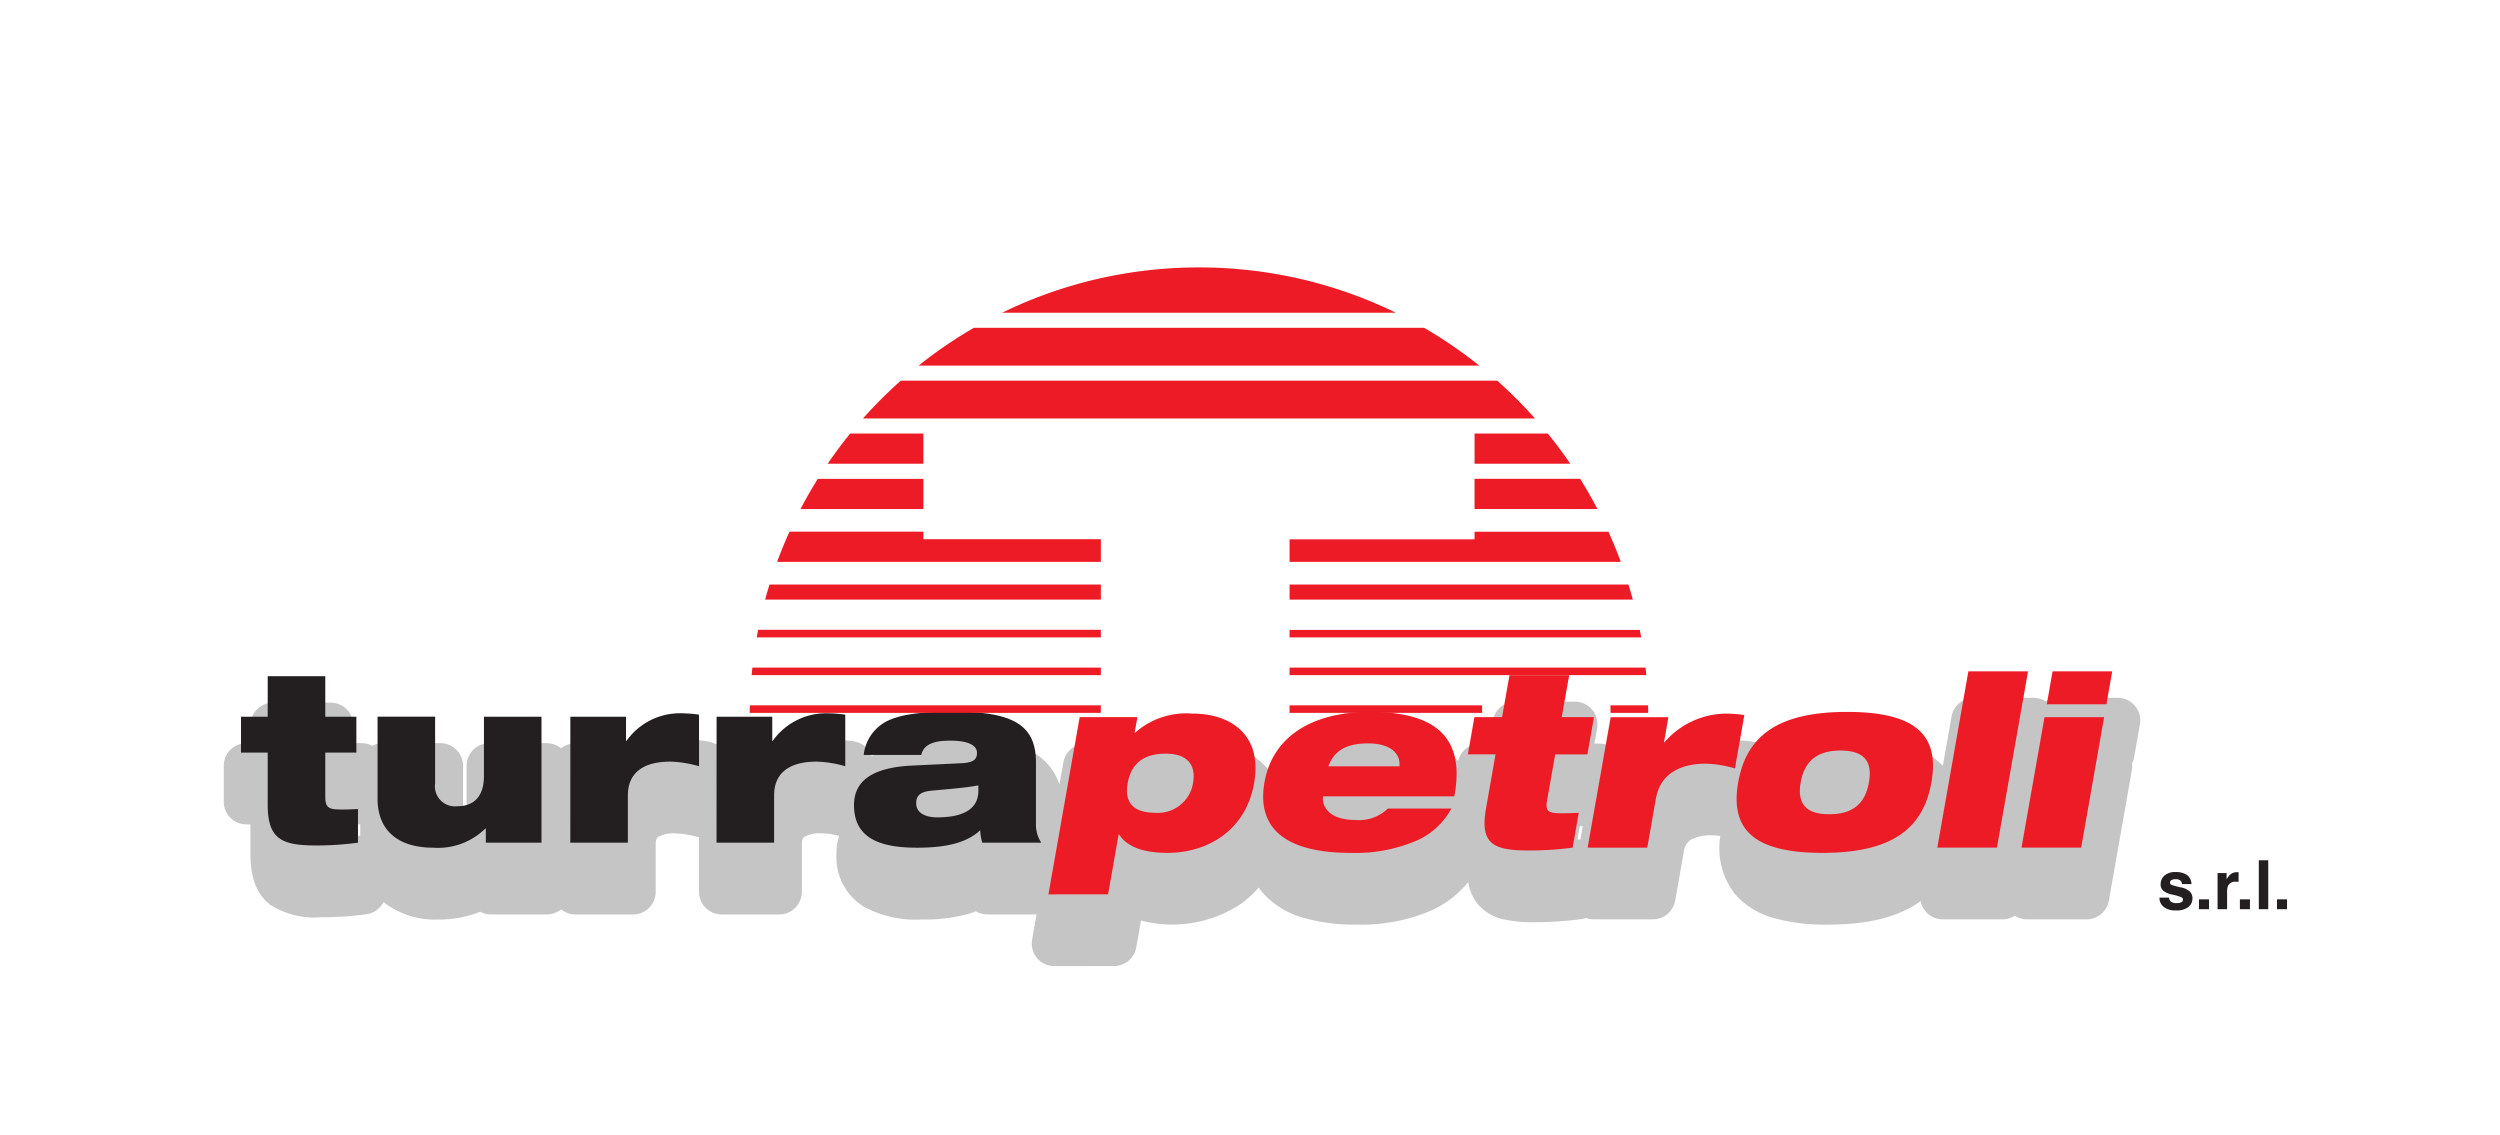
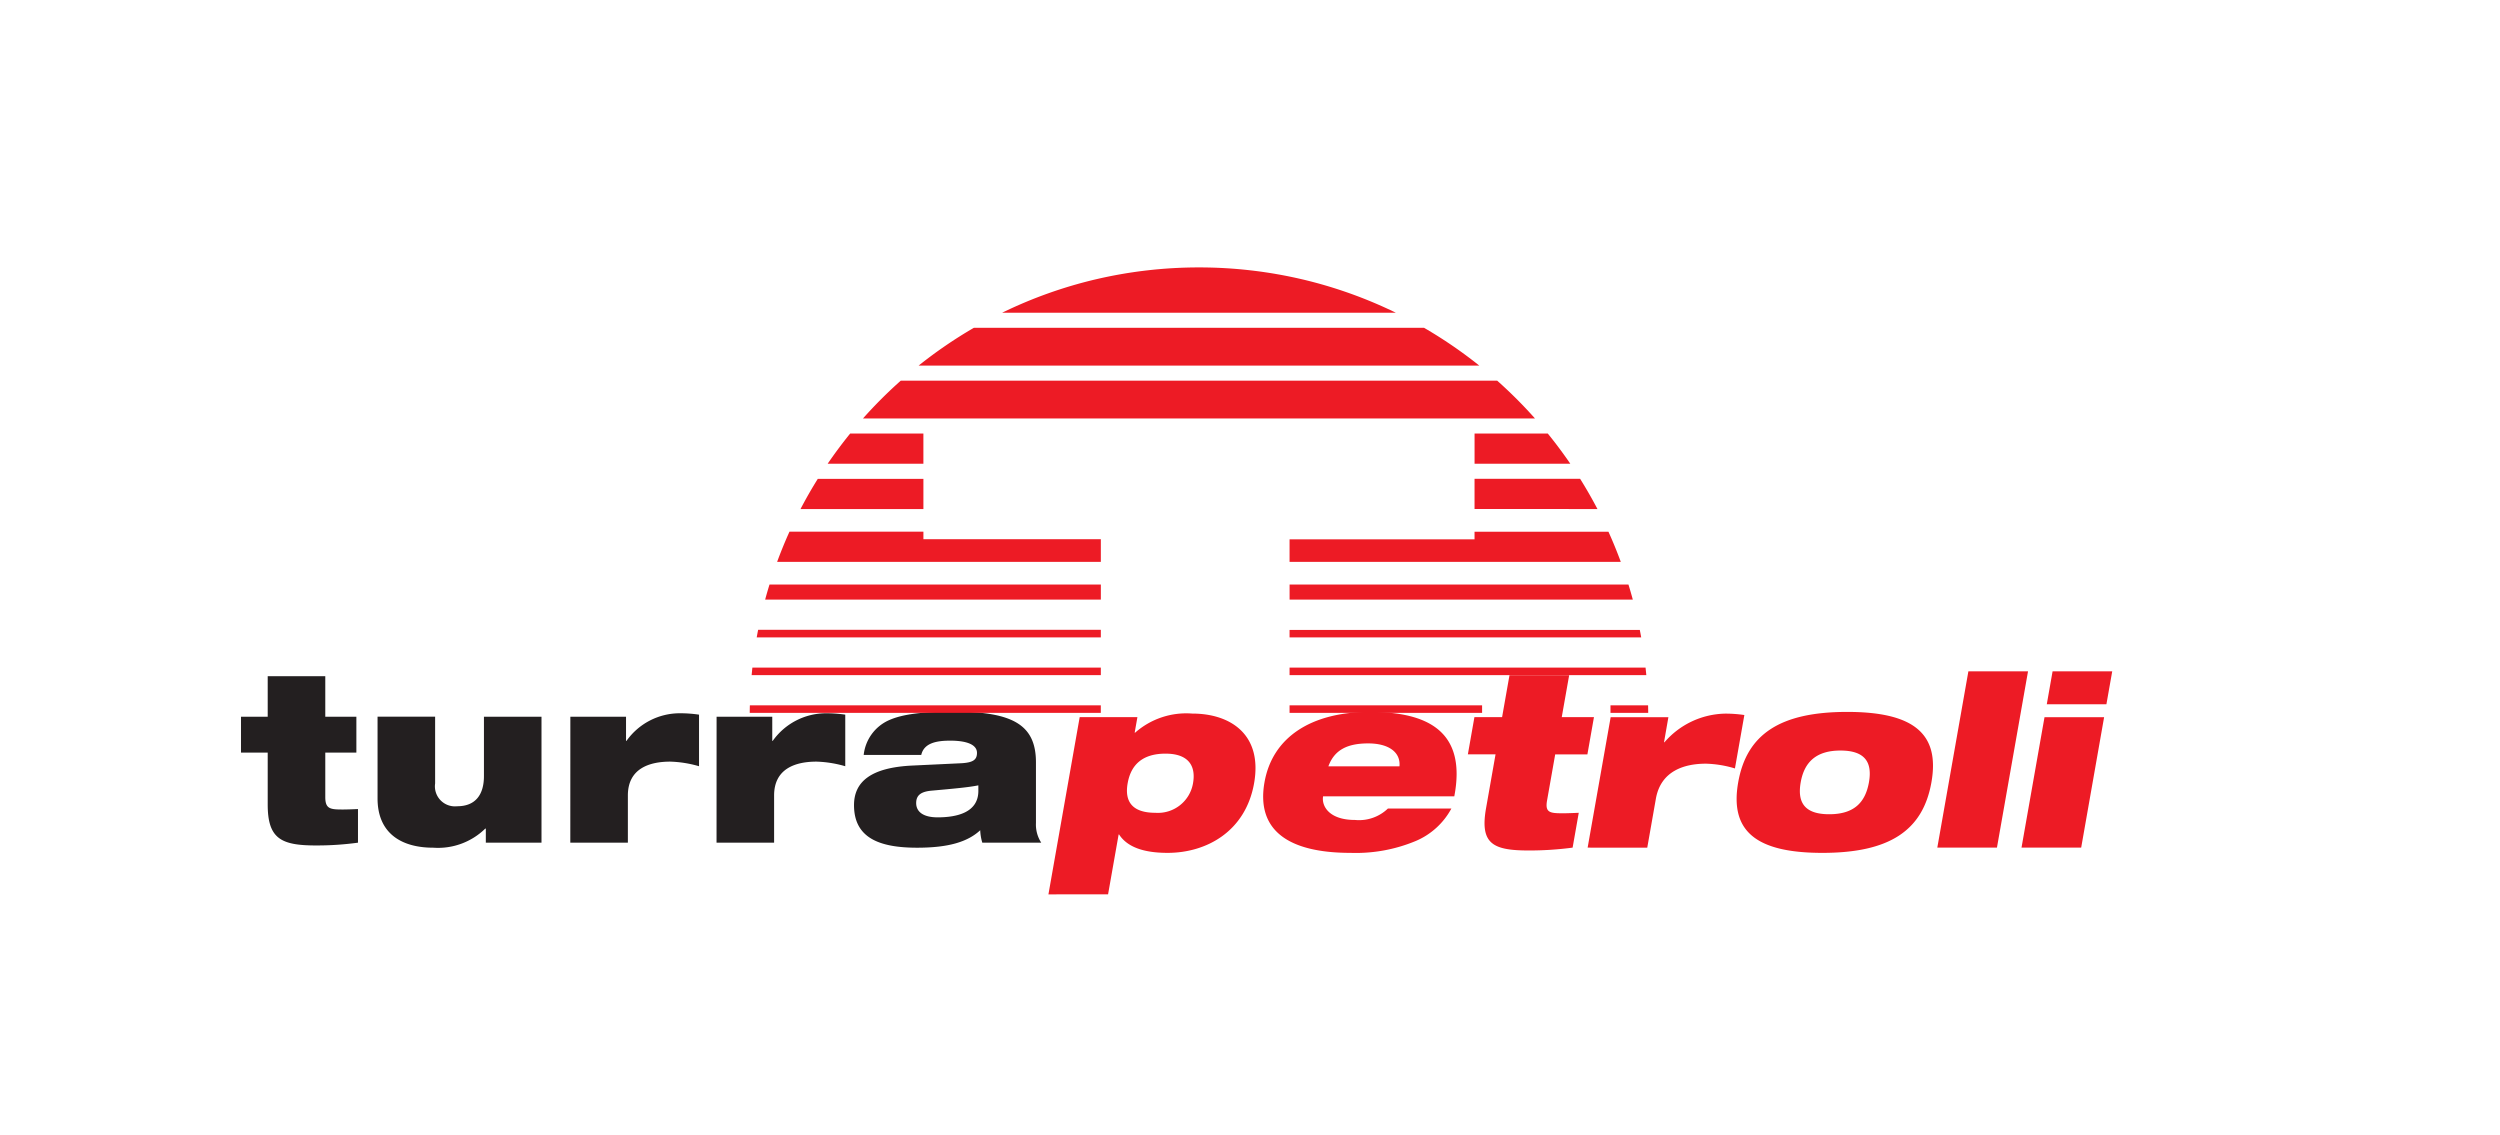
<svg xmlns="http://www.w3.org/2000/svg" width="229" height="104" viewBox="0 0 229 104">
  <defs>
    <filter id="Unione_161" x="13" y="56.422" width="190.555" height="39.578" filterUnits="userSpaceOnUse">
      <feOffset dx="0.5" dy="4.5" input="SourceAlpha" />
      <feGaussianBlur stdDeviation="2.5" result="blur" />
      <feFlood flood-opacity="0.702" />
      <feComposite operator="in" in2="blur" />
      <feComposite in="SourceGraphic" />
    </filter>
    <filter id="Tracciato_16863" x="61.183" y="17" width="97.298" height="55.805" filterUnits="userSpaceOnUse">
      <feOffset dx="0.5" dy="4.5" input="SourceAlpha" />
      <feGaussianBlur stdDeviation="2.5" result="blur-2" />
      <feFlood flood-opacity="0.702" />
      <feComposite operator="in" in2="blur-2" />
      <feComposite in="SourceGraphic" />
    </filter>
    <filter id="Tracciato_16862" x="190.314" y="71.305" width="26.686" height="19.594" filterUnits="userSpaceOnUse">
      <feOffset dx="0.5" dy="4.5" input="SourceAlpha" />
      <feGaussianBlur stdDeviation="2.5" result="blur-3" />
      <feFlood flood-opacity="0.702" />
      <feComposite operator="in" in2="blur-3" />
      <feComposite in="SourceGraphic" />
    </filter>
    <clipPath id="clip-logo-turra-petroli-hchl">
      <rect width="229" height="104" />
    </clipPath>
  </defs>
  <g id="logo-turra-petroli-hchl" clip-path="url(#clip-logo-turra-petroli-hchl)">
    <g id="Logo" transform="translate(-13)">
      <rect id="Rettangolo_2600" data-name="Rettangolo 2600" width="229.092" height="104" rx="8" transform="translate(13)" fill="#fff" />
      <g id="Raggruppa_9986" data-name="Raggruppa 9986" transform="translate(8488.726 23316)">
        <g transform="matrix(1, 0, 0, 1, -8475.73, -23316)" filter="url(#Unione_161)">
-           <path id="Unione_161-2" data-name="Unione 161" d="M76.088,24.578a2.075,2.075,0,0,1-2.042-2.436l.405-2.3H69.939a2.072,2.072,0,0,1-1.053-.288q-.411.16-.86.285a15.134,15.134,0,0,1-4.054.466,10.012,10.012,0,0,1-5.29-1.143,5.306,5.306,0,0,1-2.56-4.834,5.645,5.645,0,0,1,.244-1.681,6.722,6.722,0,0,0-1.607-.231,2.936,2.936,0,0,0-1.537.3c-.107.067-.268.169-.268.729v4.324a2.075,2.075,0,0,1-2.074,2.075H45.61a2.074,2.074,0,0,1-2.074-2.075V12.784l-.032-.007a8.54,8.54,0,0,0-2.133-.36,2.931,2.931,0,0,0-1.537.3c-.107.067-.269.169-.269.729v4.324a2.074,2.074,0,0,1-2.074,2.075H32.222a2.064,2.064,0,0,1-1.318-.473,2.061,2.061,0,0,1-1.318.473h-5.1a2.059,2.059,0,0,1-.988-.251,10.149,10.149,0,0,1-3.819.715A7.706,7.706,0,0,1,14.743,18.8l-.111-.09a2.072,2.072,0,0,1-1.568,1.115,30.169,30.169,0,0,1-4.117.272,7.512,7.512,0,0,1-4.683-1.132c-1.63-1.259-1.818-3.284-1.818-4.7V11.594H2.074A2.074,2.074,0,0,1,0,9.52V6.229A2.074,2.074,0,0,1,2.074,4.154h.372V2.517A2.075,2.075,0,0,1,4.52.441H9.79a2.074,2.074,0,0,1,2.074,2.075V4.154h.773a2.063,2.063,0,0,1,.97.24,2.059,2.059,0,0,1,.97-.24h5.271A2.074,2.074,0,0,1,21.92,6.229v6.13a.928.928,0,0,0,.225-.028,1.635,1.635,0,0,0,.1-.66V6.229a2.074,2.074,0,0,1,2.074-2.075h5.271a2.064,2.064,0,0,1,1.318.472,2.067,2.067,0,0,1,1.318-.472h5.1a2.065,2.065,0,0,1,1.365.513,7.918,7.918,0,0,1,3.59-.83,13.891,13.891,0,0,1,2.032.149,2.07,2.07,0,0,1,.722.248,2.072,2.072,0,0,1,.577-.081h5.1a2.065,2.065,0,0,1,1.365.513,7.918,7.918,0,0,1,3.59-.83,13.891,13.891,0,0,1,2.032.149,2.075,2.075,0,0,1,1.655,1.369,6.342,6.342,0,0,1,1.127-.669l.013-.006c1.512-.695,3.562-.991,6.853-.991,3.215,0,5.325.411,6.844,1.331a5.352,5.352,0,0,1,2.36,2.917l.358-2.029a2.074,2.074,0,0,1,2.042-1.714h5.285a2.076,2.076,0,0,1,1.079.3,11.284,11.284,0,0,1,3.937-.63,8.044,8.044,0,0,1,6.34,2.587,6.23,6.23,0,0,1,.521.72,9.325,9.325,0,0,1,1.7-1.441,13.746,13.746,0,0,1,7.714-2.019c3.381,0,5.867.679,7.55,2.07a2.074,2.074,0,0,1,2.016-1.59h.793l.376-2.13A2.073,2.073,0,0,1,118.3.35h5.46A2.074,2.074,0,0,1,125.8,2.785l-.248,1.41h.477a2.065,2.065,0,0,1,.765.146,2.072,2.072,0,0,1,.763-.146h5.285a2.074,2.074,0,0,1,1.386.532,8.863,8.863,0,0,1,3.8-.859,13.84,13.84,0,0,1,2.078.154,2.071,2.071,0,0,1,1.374.841,2.1,2.1,0,0,1,.22.39,15.611,15.611,0,0,1,7.513-1.538,17.487,17.487,0,0,1,4.927.589,7.418,7.418,0,0,1,3.33,1.913l.794-4.5A2.074,2.074,0,0,1,160.311,0h5.46A2.071,2.071,0,0,1,166.9.331,2.069,2.069,0,0,1,168.02,0h5.46a2.074,2.074,0,0,1,2.042,2.435l-.531,3.016a2.082,2.082,0,0,1-.191.576,2.094,2.094,0,0,1-.017.6l-2.106,11.951a2.074,2.074,0,0,1-2.042,1.715h-5.46a2.072,2.072,0,0,1-1.124-.332,2.062,2.062,0,0,1-1.124.332h-5.46a2.075,2.075,0,0,1-2.034-1.672c-.112.081-.226.16-.343.236-1.973,1.29-4.637,1.917-8.145,1.917a17.482,17.482,0,0,1-4.922-.589,7.206,7.206,0,0,1-3.583-2.2,6.821,6.821,0,0,1-1.356-5.322,4.977,4.977,0,0,0-.8-.065,3.8,3.8,0,0,0-1.827.368,1.421,1.421,0,0,0-.715,1.129l-.789,4.478a2.074,2.074,0,0,1-2.042,1.715h-5.46a2.084,2.084,0,0,1-.688-.118,2.065,2.065,0,0,1-.412.1,32.144,32.144,0,0,1-4.3.281,12.135,12.135,0,0,1-2.709-.235,4.32,4.32,0,0,1-2.456-1.4,4.074,4.074,0,0,1-.887-2.05,9.158,9.158,0,0,1-3.408,2.623,16.2,16.2,0,0,1-6.846,1.282,16.736,16.736,0,0,1-4.924-.642,7.651,7.651,0,0,1-3.681-2.309q-.18-.215-.338-.443a9.118,9.118,0,0,1-1.6,1.473,11.319,11.319,0,0,1-9.184,1.549l-.433,2.458a2.074,2.074,0,0,1-2.042,1.715Zm5.46-2.075h0Zm65.4-3.8c-5.389,0-7.842-1.573-7.85-4.922C139.1,17.129,141.555,18.7,146.944,18.7Zm-43.195,0c-5.138,0-8.005-1.678-8-5.16C95.744,17.024,98.611,18.7,103.749,18.7Zm16.307-.219c-2.775,0-4.038-.443-4.042-2.489C116.019,18.04,117.282,18.483,120.056,18.483Zm-56.084-.251c-3.542,0-5.776-.949-5.776-3.9C58.2,17.282,60.431,18.231,63.973,18.231Zm-44.295,0c-2.91,0-5.1-1.308-5.1-4.514C14.576,16.924,16.768,18.231,19.678,18.231Zm150.957-.01h0Zm-7.709,0h0Zm-32.013,0h0ZM8.947,18.02c-3.2,0-4.427-.612-4.427-3.755C4.52,17.408,5.742,18.02,8.947,18.02Zm41.934-.253h0Zm-13.387,0h0Zm-7.906,0h0Zm71.627-4q0-.008,0-.015Q101.214,13.756,101.214,13.763ZM147,12.6a2.586,2.586,0,0,0-.045.441,2.958,2.958,0,0,0,.61.052,2.015,2.015,0,0,0,1.194-.265,1.715,1.715,0,0,0,.4-.949,2.58,2.58,0,0,0,.044-.419,2.973,2.973,0,0,0-.613-.052C147.35,11.4,147.146,11.785,147,12.6Zm-23,.385.267-.011.215-1.216h-.265ZM85.716,11.935a1.234,1.234,0,0,0-.332.748,2.1,2.1,0,0,0-.029.233,2.822,2.822,0,0,0,.523.041c.816,0,1.289-.334,1.405-.994a1.826,1.826,0,0,0,.027-.231,2.391,2.391,0,0,0-.5-.044A1.848,1.848,0,0,0,85.716,11.935Zm-73.852.711c.2-.006.416-.014.638-.024V11.594h-.638ZM64.352,9.731h0Zm52.67-.052h0ZM4.52,9.52h0ZM172.949,5.09h0Z" transform="translate(20 59.42)" fill="#c5c5c5" />
-         </g>
+           </g>
        <g id="Raggruppa_9987" data-name="Raggruppa 9987" transform="translate(-8453.651 -23254.504)">
          <path id="Tracciato_16856" data-name="Tracciato 16856" d="M.274-15.048H2.721V-10.3c0,3.143,1.223,3.755,4.43,3.755A27.936,27.936,0,0,0,10.99-6.8V-9.88c-.506.021-.991.042-1.413.042-1.139,0-1.582-.063-1.582-1.139v-4.071h2.848v-3.291H7.995v-3.713H2.721v3.713H.274ZM27.8-18.339H22.528V-12.9c0,1.73-.8,2.763-2.447,2.763a1.835,1.835,0,0,1-2.025-2.088v-6.117H12.783v7.488c0,3.206,2.194,4.514,5.1,4.514a6.181,6.181,0,0,0,4.767-1.751H22.7V-6.8h5.1ZM30.439-6.8h5.273v-4.324c0-2.489,2-3.1,3.881-3.1a10.415,10.415,0,0,1,2.637.422v-4.725a11.93,11.93,0,0,0-1.73-.127,5.99,5.99,0,0,0-4.915,2.531h-.042v-2.215h-5.1Zm13.395,0h5.273v-4.324c0-2.489,2-3.1,3.881-3.1a10.415,10.415,0,0,1,2.637.422v-4.725a11.93,11.93,0,0,0-1.73-.127,5.99,5.99,0,0,0-4.915,2.531h-.042v-2.215h-5.1Zm18.752-8.037c.253-1.118,1.455-1.308,2.658-1.308,1.5,0,2.447.359,2.447,1.118,0,.633-.359.886-1.413.949l-4.451.211c-3.9.169-5.4,1.519-5.4,3.628,0,2.953,2.236,3.9,5.78,3.9,2.805,0,4.6-.506,5.78-1.6a4.587,4.587,0,0,0,.19,1.139h5.4a3.04,3.04,0,0,1-.485-1.793v-5.569c0-3.438-2.13-4.641-7.509-4.641-2.784,0-4.7.211-5.991.8a3.946,3.946,0,0,0-2.278,3.164Zm5.231,3.291c0,1.983-1.962,2.426-3.734,2.426-1.308,0-1.962-.506-1.962-1.308,0-.738.464-1.055,1.434-1.139,1.877-.169,3.375-.3,4.261-.485Z" transform="translate(-0.274 22.493)" fill="#231f20" />
          <path id="Tracciato_16857" data-name="Tracciato 16857" d="M0,20.428,2.863,4.195H8.15L7.9,5.615h.044a7.075,7.075,0,0,1,5.225-1.748c3.54,0,6.453,1.945,5.67,6.38s-4.381,6.379-7.921,6.379c-2.228,0-3.705-.546-4.445-1.682H6.43l-.967,5.484ZM7.258,10.247c-.3,1.682.418,2.709,2.538,2.709a3.261,3.261,0,0,0,3.449-2.709c.278-1.574-.4-2.709-2.516-2.709C8.632,7.538,7.559,8.542,7.258,10.247Zm55.926-.087c.775-4.391,3.824-6.445,9.986-6.445s8.487,2.054,7.713,6.445c-.778,4.413-3.828,6.467-9.99,6.467S62.406,14.573,63.184,10.16Zm5.725,0c-.339,1.923.423,2.928,2.609,2.928,2.207,0,3.3-1.005,3.641-2.928.331-1.879-.405-2.906-2.612-2.906C70.361,7.254,69.24,8.281,68.909,10.16Zm-49.117,0c.728-4.13,4.284-6.445,9.659-6.445,5.288,0,8.865,1.77,7.726,7.734H25.159c-.151.852.514,2.163,2.918,2.163A3.814,3.814,0,0,0,31.1,12.563h5.812a6.643,6.643,0,0,1-3.256,2.972,14.251,14.251,0,0,1-5.983,1.092C21.929,16.627,19.022,14.53,19.792,10.16ZM25.644,8.7h6.512c.118-1.289-.985-2.1-2.864-2.1C27.39,6.6,26.194,7.189,25.644,8.7ZM40.089,12.52,40.956,7.6H38.421l.6-3.409h2.535L42.234.35H47.7L47.02,4.195h2.95l-.6,3.409h-2.95l-.744,4.216c-.2,1.114.251,1.18,1.431,1.18.437,0,.944-.021,1.471-.044l-.562,3.19a29.97,29.97,0,0,1-4.023.262C40.671,16.408,39.514,15.775,40.089,12.52Zm49.045,3.627L91.241,4.2H96.7L94.6,16.147Zm-7.713,0L84.268,0h5.463L86.884,16.147Zm-32.03,0L51.5,4.2h5.288l-.4,2.294h.044a7.526,7.526,0,0,1,5.554-2.622A11.925,11.925,0,0,1,63.747,4l-.863,4.894a9.936,9.936,0,0,0-2.655-.437c-1.944,0-4.132.634-4.587,3.212l-.789,4.479ZM91.449,3.016,91.98,0h5.463l-.532,3.016Z" transform="translate(73.961)" fill="#ed1b25" />
        </g>
        <g transform="matrix(1, 0, 0, 1, -8475.73, -23316)" filter="url(#Tracciato_16863)">
          <path id="Tracciato_16863-2" data-name="Tracciato 16863" d="M-29.7-86.2h-3.456v-.692h3.445c.006.246.009.478.011.691Zm-15.214,0H-62.552v-.692h17.636v.691Zm-34.926,0H-112c0-.246.006-.478.011-.692h32.147v.691Zm49.968-3.458H-62.552v-.692h32.608c.028.259.051.485.07.691Zm-49.968,0h-31.986c.025-.266.047-.492.069-.692h31.917v.691Zm49.5-3.458H-62.552V-93.8h32.082c.05.252.092.478.129.691Zm-49.5,0h-31.521c.051-.285.091-.5.129-.692h31.392v.691Zm48.73-3.458h-31.44v-1.383H-31.51c.141.457.271.909.4,1.382Zm-48.73,0h-30.749c.125-.464.259-.929.4-1.383h30.351v1.382Zm47.633-3.458H-62.552V-102.1h16.944v-.692h12.267c.41.907.791,1.837,1.132,2.766Zm-47.633,0h-29.652c.345-.939.726-1.87,1.132-2.767h12.268v.692h16.253v2.074Zm45.492-4.841H-45.608v-2.766h9.673c.562.9,1.094,1.828,1.584,2.765Zm-61.744,0h-11.257c.491-.94,1.024-1.871,1.583-2.766h9.674v2.765Zm59.256-4.15h-8.77v-2.766H-38.9c.722.889,1.416,1.819,2.062,2.765Zm-59.256,0h-8.77c.648-.949,1.342-1.879,2.062-2.766h6.707v2.765Zm56.018-4.149h-61.55a41.466,41.466,0,0,1,3.458-3.458h54.633a41.556,41.556,0,0,1,3.457,3.457Zm-5.1-4.841H-96.527a41.426,41.426,0,0,1,5.053-3.458h41.245a41.384,41.384,0,0,1,5.052,3.457Zm-7.65-4.841H-88.881a40.935,40.935,0,0,1,8.632-3.072,41.364,41.364,0,0,1,9.4-1.078,41.364,41.364,0,0,1,9.4,1.078,40.933,40.933,0,0,1,8.629,3.07Z" transform="translate(180.18 147)" fill="#ed1b25" />
        </g>
        <g transform="matrix(1, 0, 0, 1, -8475.73, -23316)" filter="url(#Tracciato_16862)">
-           <path id="Tracciato_16862-2" data-name="Tracciato 16862" d="M2.776-5.159a1.067,1.067,0,0,1,.447.857H2.357a.512.512,0,0,0-.094-.264.593.593,0,0,0-.486-.176.7.7,0,0,0-.4.088.254.254,0,0,0-.12.207.226.226,0,0,0,.128.216,5.526,5.526,0,0,0,.9.24,1.658,1.658,0,0,1,.775.368A.835.835,0,0,1,3.314-3a1.007,1.007,0,0,1-.366.8,1.721,1.721,0,0,1-1.132.312,1.7,1.7,0,0,1-1.153-.33,1.073,1.073,0,0,1-.372-.84h.878a.578.578,0,0,0,.119.328.8.8,0,0,0,.6.173.908.908,0,0,0,.406-.076.243.243,0,0,0,.15-.228.246.246,0,0,0-.122-.222,4.946,4.946,0,0,0-.9-.261,1.88,1.88,0,0,1-.793-.35.758.758,0,0,1-.231-.6,1.033,1.033,0,0,1,.36-.789A1.447,1.447,0,0,1,1.764-5.4,1.877,1.877,0,0,1,2.776-5.159ZM3.909-2.9H4.83V-2H3.909ZM7.288-4.511a.718.718,0,0,0-.7.34,1.324,1.324,0,0,0-.1.59V-2H5.613V-5.31H6.44v.577a1.831,1.831,0,0,1,.35-.453.951.951,0,0,1,.632-.2l.041,0,.074,0V-4.5q-.082-.009-.146-.012ZM7.658-2.9h.921V-2H7.658ZM9.39-6.478h.866V-2H9.39ZM11.054-2.9h.921V-2h-.921Z" transform="translate(197.02 80.78)" fill="#231f20" />
-         </g>
+           </g>
      </g>
    </g>
  </g>
</svg>